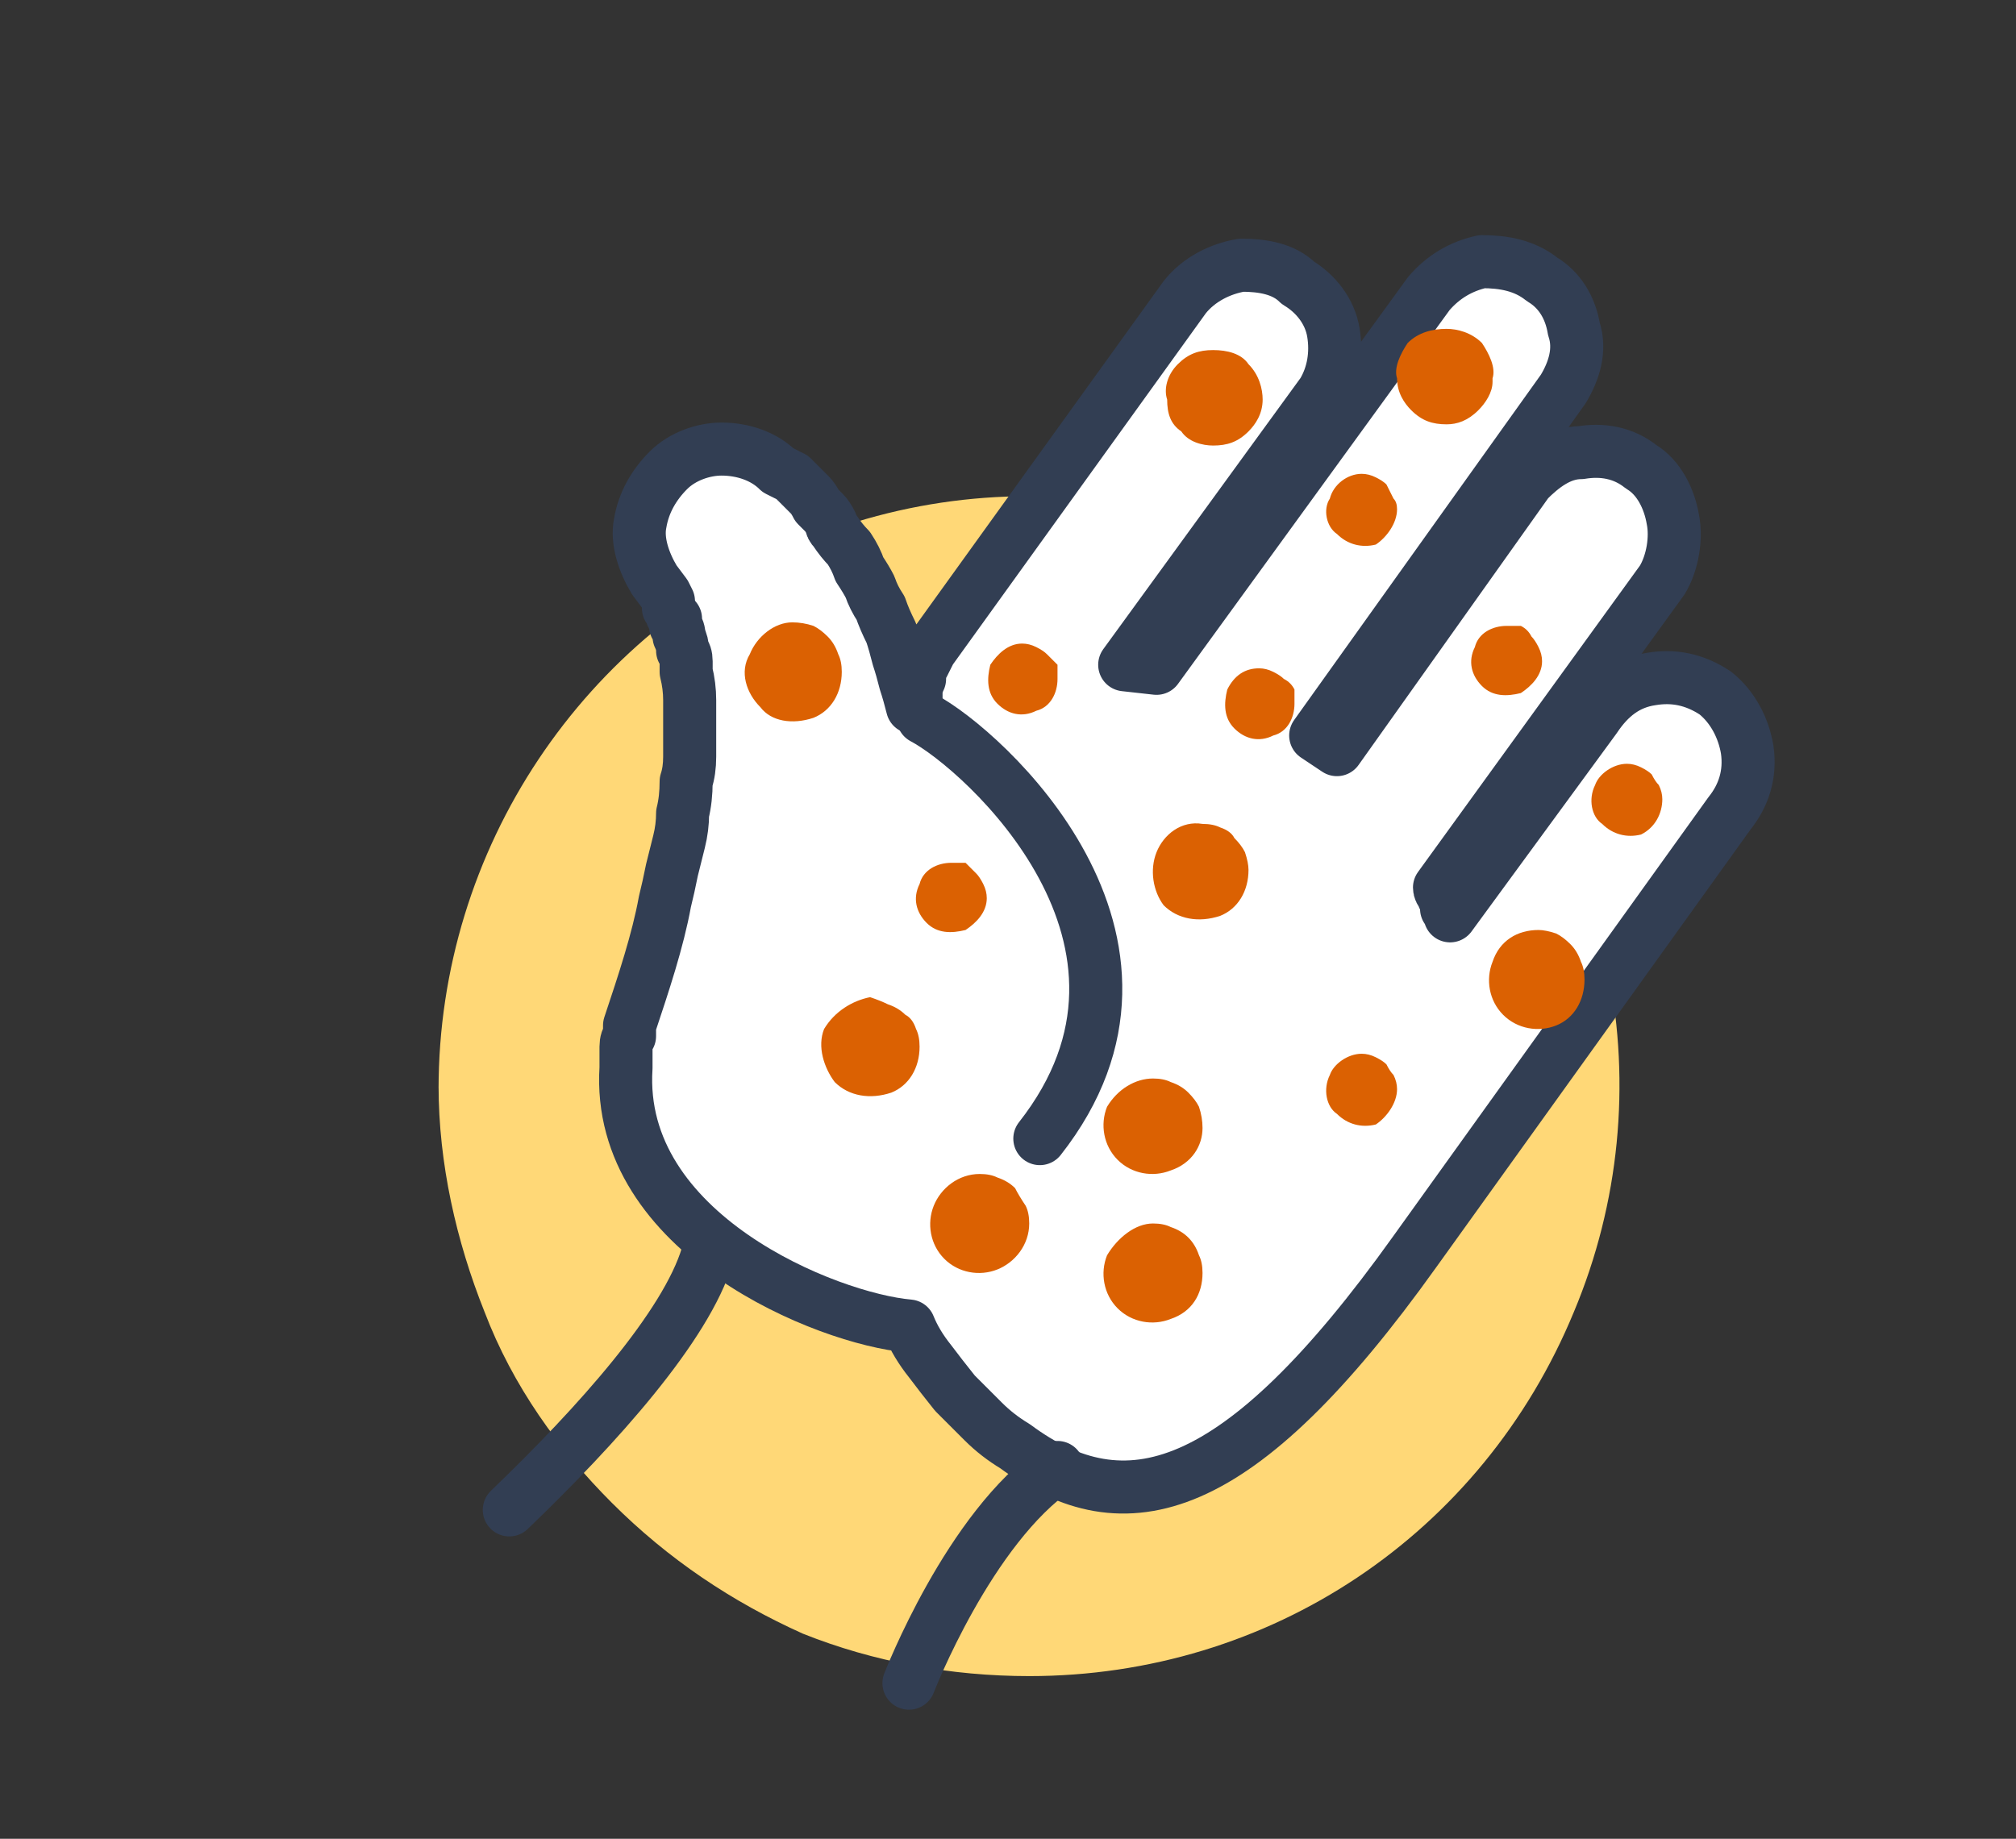
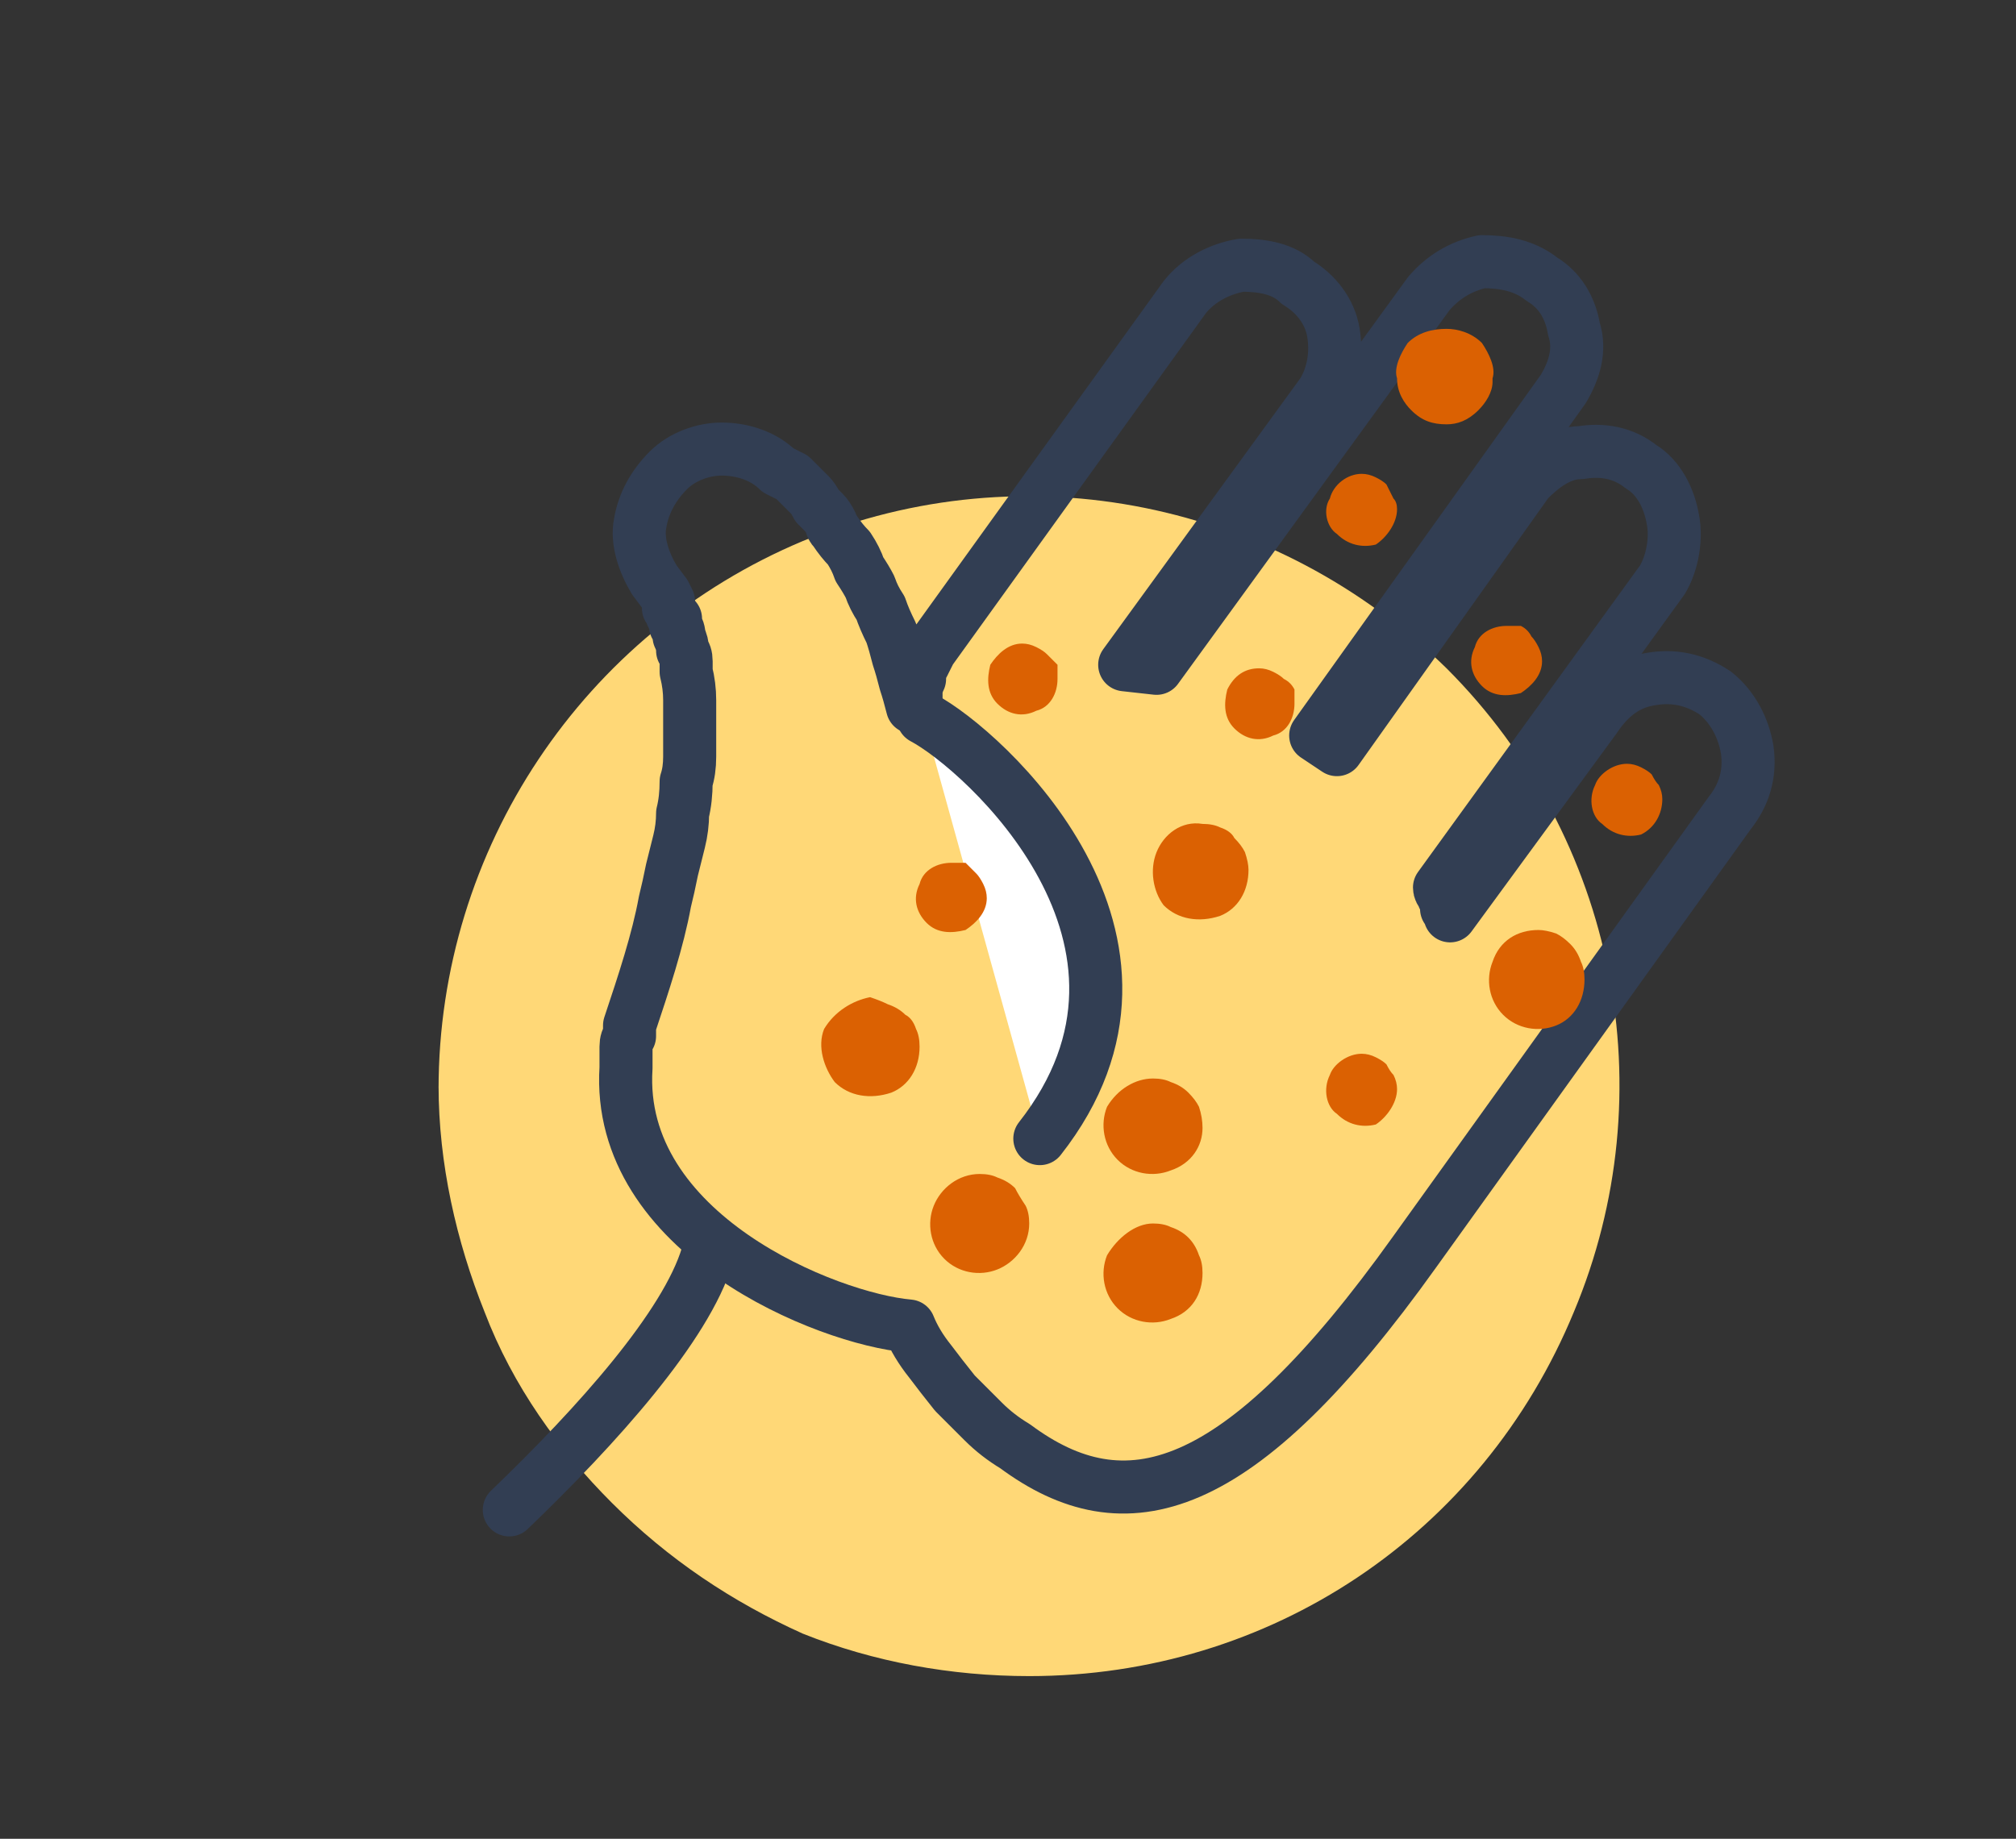
<svg xmlns="http://www.w3.org/2000/svg" version="1.2" viewBox="0 0 57 52" width="57" height="52">
  <rect x="0" y="0" width="57" height="52" fill="#333333" stroke="none" />
  <defs>
    <clipPath clipPathUnits="userSpaceOnUse" id="cp1">
      <path d="m54.86 26.7c0 9.68-5.82 18.4-14.76 22.11-8.94 3.7-19.23 1.66-26.07-5.18-6.84-6.84-8.89-17.13-5.19-26.07 3.7-8.94 12.42-14.77 22.1-14.77 3.14 0 6.25 0.62 9.15 1.82 2.9 1.2 5.54 2.96 7.76 5.18 2.22 2.22 3.98 4.86 5.19 7.76 1.2 2.9 1.82 6.01 1.82 9.15z" />
    </clipPath>
  </defs>
  <style>.a{fill:#ffd877}.b{fill:none}.c{mix-blend-mode:multiply;fill:#fff}.d{fill:none;stroke:#323e53;stroke-linecap:round;stroke-linejoin:round;stroke-width:1.5}.e{fill:#db6102}</style>
  <g clip-path="url(#cp1)">
    <path class="a" d="m12.4 30.8c0-6.8 4.1-12.9 10.3-15.5 6.3-2.6 13.4-1.1 18.2 3.6 4.8 4.8 6.2 12 3.6 18.2-2.6 6.3-8.6 10.3-15.4 10.3-2.2 0-4.4-0.4-6.4-1.2-2-0.9-3.8-2.1-5.4-3.7-1.5-1.5-2.8-3.3-3.6-5.4-0.8-2-1.3-4.2-1.3-6.4z" />
    <path class="b" d="m19.9 34.1c1.7 2.5-7.3 10.5-9.8 12.1v1.5l15.6-0.1c0 0 1.7-4.4 4.2-6.1" />
-     <path class="c" d="m48.9 23c0.4-0.5 0.6-1.1 0.5-1.8-0.1-0.6-0.4-1.2-0.9-1.6-0.6-0.4-1.2-0.5-1.8-0.4-0.7 0.1-1.2 0.5-1.6 1.1l-4.1 5.6q0-0.1-0.1-0.2 0-0.1 0-0.2-0.1-0.1-0.1-0.2-0.1-0.1-0.1-0.2l6.3-8.7c0.3-0.5 0.4-1.2 0.3-1.7-0.1-0.6-0.4-1.2-0.9-1.5-0.5-0.4-1.1-0.5-1.7-0.4-0.6 0-1.1 0.4-1.5 0.8l-5.4 7.6q-0.3-0.2-0.6-0.4l7-9.8c0.3-0.5 0.5-1.1 0.3-1.7-0.1-0.6-0.4-1.1-0.9-1.4-0.5-0.4-1.1-0.5-1.7-0.5q-0.9 0.2-1.5 0.9l-7.7 10.6-0.9-0.1 5.6-7.7c0.3-0.5 0.4-1.1 0.3-1.7-0.1-0.6-0.5-1.1-1-1.4-0.4-0.4-1-0.5-1.6-0.5-0.6 0.1-1.2 0.4-1.6 0.9l-7.2 10q-0.1 0.2-0.2 0.4-0.1 0.1-0.1 0.4-0.1 0.2-0.1 0.4 0 0.2 0 0.4h-0.1q-0.1-0.4-0.2-0.7-0.1-0.4-0.2-0.7-0.1-0.4-0.2-0.7-0.2-0.4-0.3-0.7-0.2-0.3-0.3-0.6-0.1-0.2-0.3-0.5-0.1-0.3-0.3-0.6-0.2-0.2-0.4-0.5-0.1-0.1-0.1-0.2-0.1-0.2-0.2-0.3-0.1-0.1-0.2-0.2-0.1-0.2-0.2-0.3l-0.5-0.5-0.4-0.2c-0.4-0.4-1-0.6-1.6-0.6-0.5 0-1.1 0.2-1.5 0.6-0.4 0.4-0.7 0.9-0.8 1.5-0.1 0.5 0.1 1.1 0.4 1.6l0.3 0.4 0.1 0.2q0 0.1 0 0.2 0.1 0.1 0.1 0.2 0 0 0.1 0.1 0 0.1 0 0.2 0.1 0.1 0.1 0.3 0.1 0.2 0.1 0.4 0.1 0.1 0.1 0.3 0 0.2 0 0.3 0.1 0.4 0.1 0.8 0 0.4 0 0.8 0 0.4 0 0.8 0 0.4-0.1 0.7 0 0.5-0.1 0.9 0 0.4-0.1 0.8-0.1 0.4-0.2 0.8-0.1 0.5-0.2 0.9c-0.2 1.1-0.6 2.3-1 3.5q0 0.2 0 0.3-0.1 0.1-0.1 0.3 0 0.1 0 0.3 0 0.1 0 0.3c-0.3 4.7 5.7 7.1 8 7.3q0.2 0.5 0.6 1 0.3 0.4 0.7 0.9 0.4 0.4 0.8 0.8 0.4 0.4 0.9 0.7c3.1 2.3 6.3 1.5 11.3-5.5z" />
    <path class="d" d="m48.9 23c0.4-0.5 0.6-1.1 0.5-1.8-0.1-0.6-0.4-1.2-0.9-1.6-0.6-0.4-1.2-0.5-1.8-0.4-0.7 0.1-1.2 0.5-1.6 1.1l-4.1 5.6q0-0.1-0.1-0.2 0-0.1 0-0.2-0.1-0.1-0.1-0.2-0.1-0.1-0.1-0.2l6.3-8.7c0.3-0.5 0.4-1.2 0.3-1.7-0.1-0.6-0.4-1.2-0.9-1.5-0.5-0.4-1.1-0.5-1.7-0.4-0.6 0-1.1 0.4-1.5 0.8l-5.4 7.6q-0.3-0.2-0.6-0.4l7-9.8c0.3-0.5 0.5-1.1 0.3-1.7-0.1-0.6-0.4-1.1-0.9-1.4-0.5-0.4-1.1-0.5-1.7-0.5q-0.9 0.2-1.5 0.9l-7.7 10.6-0.9-0.1 5.6-7.7c0.3-0.5 0.4-1.1 0.3-1.7-0.1-0.6-0.5-1.1-1-1.4-0.4-0.4-1-0.5-1.6-0.5-0.6 0.1-1.2 0.4-1.6 0.9l-7.2 10q-0.1 0.2-0.2 0.4-0.1 0.1-0.1 0.4-0.1 0.2-0.1 0.4 0 0.2 0 0.4h-0.1q-0.1-0.4-0.2-0.7-0.1-0.4-0.2-0.7-0.1-0.4-0.2-0.7-0.2-0.4-0.3-0.7-0.2-0.3-0.3-0.6-0.1-0.2-0.3-0.5-0.1-0.3-0.3-0.6-0.2-0.2-0.4-0.5-0.1-0.1-0.1-0.2-0.1-0.2-0.2-0.3-0.1-0.1-0.2-0.2-0.1-0.2-0.2-0.3l-0.5-0.5-0.4-0.2c-0.4-0.4-1-0.6-1.6-0.6-0.5 0-1.1 0.2-1.5 0.6-0.4 0.4-0.7 0.9-0.8 1.5-0.1 0.5 0.1 1.1 0.4 1.6l0.3 0.4 0.1 0.2q0 0.1 0 0.2 0.1 0.1 0.1 0.2 0 0 0.1 0.1 0 0.1 0 0.2 0.1 0.1 0.1 0.3 0.1 0.2 0.1 0.4 0.1 0.1 0.1 0.3 0 0.2 0 0.3 0.1 0.4 0.1 0.8 0 0.4 0 0.8 0 0.4 0 0.8 0 0.4-0.1 0.7 0 0.5-0.1 0.9 0 0.4-0.1 0.8-0.1 0.4-0.2 0.8-0.1 0.5-0.2 0.9c-0.2 1.1-0.6 2.3-1 3.5q0 0.2 0 0.3-0.1 0.1-0.1 0.3 0 0.1 0 0.3 0 0.1 0 0.3c-0.3 4.7 5.7 7.1 8 7.3q0.2 0.5 0.6 1 0.3 0.4 0.7 0.9 0.4 0.4 0.8 0.8 0.4 0.4 0.9 0.7c3.1 2.3 6.3 1.5 11.3-5.5z" />
    <path class="c" d="m26.1 20.3c1.7 0.9 7.7 6.3 3.3 11.9" />
    <path fill-rule="evenodd" class="d" d="m26.1 20.3c1.7 0.9 7.7 6.3 3.3 11.9" />
    <path class="e" d="m27.9 25.4c0 0.4-0.3 0.7-0.6 0.9-0.4 0.1-0.8 0.1-1.1-0.2-0.3-0.3-0.4-0.7-0.2-1.1 0.1-0.4 0.5-0.6 0.9-0.6q0.2 0 0.4 0 0.1 0.1 0.3 0.3 0.1 0.1 0.2 0.3 0.1 0.2 0.1 0.4z" />
    <path class="e" d="m39.5 30.8c0 0.4-0.3 0.8-0.6 1-0.4 0.1-0.8 0-1.1-0.3-0.3-0.2-0.4-0.7-0.2-1.1 0.1-0.3 0.5-0.6 0.9-0.6q0.2 0 0.4 0.1 0.2 0.1 0.3 0.2 0.1 0.2 0.2 0.3 0.1 0.2 0.1 0.4z" />
    <path class="e" d="m29.9 19.2c0 0.4-0.2 0.8-0.6 0.9-0.4 0.2-0.8 0.1-1.1-0.2-0.3-0.3-0.3-0.7-0.2-1.1 0.2-0.3 0.5-0.6 0.9-0.6q0.2 0 0.4 0.1 0.2 0.1 0.3 0.2 0.2 0.2 0.3 0.3 0 0.2 0 0.4z" />
    <path class="e" d="m36.6 19.9c0 0.4-0.2 0.8-0.6 0.9-0.4 0.2-0.8 0.1-1.1-0.2-0.3-0.3-0.3-0.7-0.2-1.1q0.3-0.6 0.9-0.6 0.2 0 0.4 0.1 0.2 0.1 0.3 0.2 0.2 0.1 0.3 0.3 0 0.2 0 0.4z" />
    <path class="e" d="m43.6 18.7c0 0.4-0.3 0.7-0.6 0.9-0.4 0.1-0.8 0.1-1.1-0.2-0.3-0.3-0.4-0.7-0.2-1.1 0.1-0.4 0.5-0.6 0.9-0.6q0.2 0 0.4 0 0.2 0.1 0.3 0.3 0.1 0.1 0.2 0.3 0.1 0.2 0.1 0.4z" />
    <path class="e" d="m39.5 14.4c0 0.4-0.3 0.8-0.6 1-0.4 0.1-0.8 0-1.1-0.3-0.3-0.2-0.4-0.7-0.2-1 0.1-0.4 0.5-0.7 0.9-0.7q0.2 0 0.4 0.1 0.2 0.1 0.3 0.2 0.1 0.2 0.2 0.4 0.1 0.1 0.1 0.3z" />
    <path class="e" d="m47 22.6c0 0.4-0.2 0.8-0.6 1-0.4 0.1-0.8 0-1.1-0.3-0.3-0.2-0.4-0.7-0.2-1.1 0.1-0.3 0.5-0.6 0.9-0.6q0.2 0 0.4 0.1 0.2 0.1 0.3 0.2 0.1 0.2 0.2 0.3 0.1 0.2 0.1 0.4z" />
    <path class="e" d="m35.3 24.6c0 0.6-0.3 1.1-0.8 1.3-0.6 0.2-1.2 0.1-1.6-0.3-0.3-0.4-0.4-1-0.2-1.5 0.2-0.5 0.7-0.9 1.3-0.8q0.3 0 0.5 0.1 0.3 0.1 0.4 0.3 0.2 0.2 0.3 0.4 0.1 0.3 0.1 0.5z" />
    <path class="e" d="m26 29.6c0 0.6-0.3 1.1-0.8 1.3-0.6 0.2-1.2 0.1-1.6-0.3-0.3-0.4-0.5-1-0.3-1.5 0.3-0.5 0.8-0.8 1.3-0.9q0.3 0.1 0.5 0.2 0.3 0.1 0.5 0.3 0.2 0.1 0.3 0.4 0.1 0.2 0.1 0.5z" />
    <path class="e" d="m34 31.9c0 0.5-0.3 1-0.9 1.2-0.5 0.2-1.1 0.1-1.5-0.3-0.4-0.4-0.5-1-0.3-1.5 0.3-0.5 0.8-0.8 1.3-0.8q0.3 0 0.5 0.1 0.3 0.1 0.5 0.3 0.2 0.2 0.3 0.4 0.1 0.3 0.1 0.6z" />
    <path class="e" d="m34 36c0 0.6-0.3 1.1-0.9 1.3-0.5 0.2-1.1 0.1-1.5-0.3-0.4-0.4-0.5-1-0.3-1.5 0.3-0.5 0.8-0.9 1.3-0.9q0.3 0 0.5 0.1 0.3 0.1 0.5 0.3 0.2 0.2 0.3 0.5 0.1 0.2 0.1 0.5z" />
    <path class="e" d="m29.1 34.6c0 0.6-0.4 1.1-0.9 1.3-0.5 0.2-1.1 0.1-1.5-0.3-0.4-0.4-0.5-1-0.3-1.5 0.2-0.5 0.7-0.9 1.3-0.9q0.3 0 0.5 0.1 0.3 0.1 0.5 0.3 0.1 0.2 0.3 0.5 0.1 0.2 0.1 0.5z" />
-     <path class="e" d="m23.8 19c0 0.6-0.3 1.1-0.8 1.3-0.6 0.2-1.2 0.1-1.5-0.3-0.4-0.4-0.6-1-0.3-1.5 0.2-0.5 0.7-0.9 1.2-0.9q0.3 0 0.6 0.1 0.2 0.1 0.4 0.3 0.2 0.2 0.3 0.5 0.1 0.2 0.1 0.5z" />
-     <path class="e" d="m35.7 11.3c0 0.4-0.2 0.7-0.4 0.9-0.3 0.3-0.6 0.4-1 0.4-0.3 0-0.7-0.1-0.9-0.4-0.3-0.2-0.4-0.5-0.4-0.9-0.1-0.3 0-0.7 0.3-1 0.3-0.3 0.6-0.4 1-0.4 0.4 0 0.8 0.1 1 0.4 0.3 0.3 0.4 0.7 0.4 1z" />
    <path class="e" d="m42.2 10.8c0 0.3-0.2 0.6-0.4 0.8-0.3 0.3-0.6 0.4-0.9 0.4-0.4 0-0.7-0.1-1-0.4-0.2-0.2-0.4-0.5-0.4-0.9-0.1-0.3 0.1-0.7 0.3-1 0.3-0.3 0.7-0.4 1.1-0.4 0.3 0 0.7 0.1 1 0.4 0.2 0.3 0.4 0.7 0.3 1z" />
    <path class="e" d="m44.8 27.7c0 0.6-0.3 1.1-0.8 1.3-0.5 0.2-1.1 0.1-1.5-0.3-0.4-0.4-0.5-1-0.3-1.5 0.2-0.6 0.7-0.9 1.3-0.9q0.2 0 0.5 0.1 0.2 0.1 0.4 0.3 0.2 0.2 0.3 0.5 0.1 0.2 0.1 0.5z" />
    <path fill-rule="evenodd" class="d" d="m20 35.5c-0.6 2-3.1 4.8-5.6 7.2" />
-     <path fill-rule="evenodd" class="d" d="m29.9 41.5c-2.5 1.7-4.2 6.1-4.2 6.1" />
  </g>
</svg>